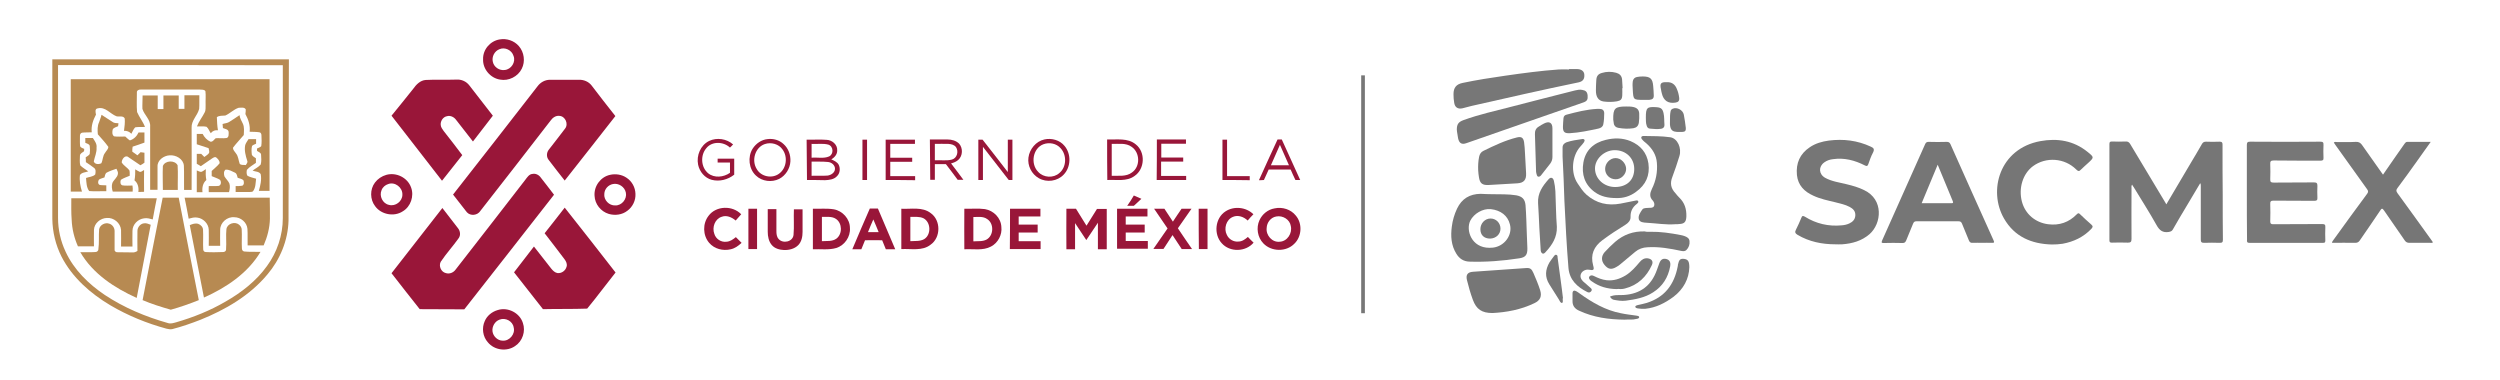
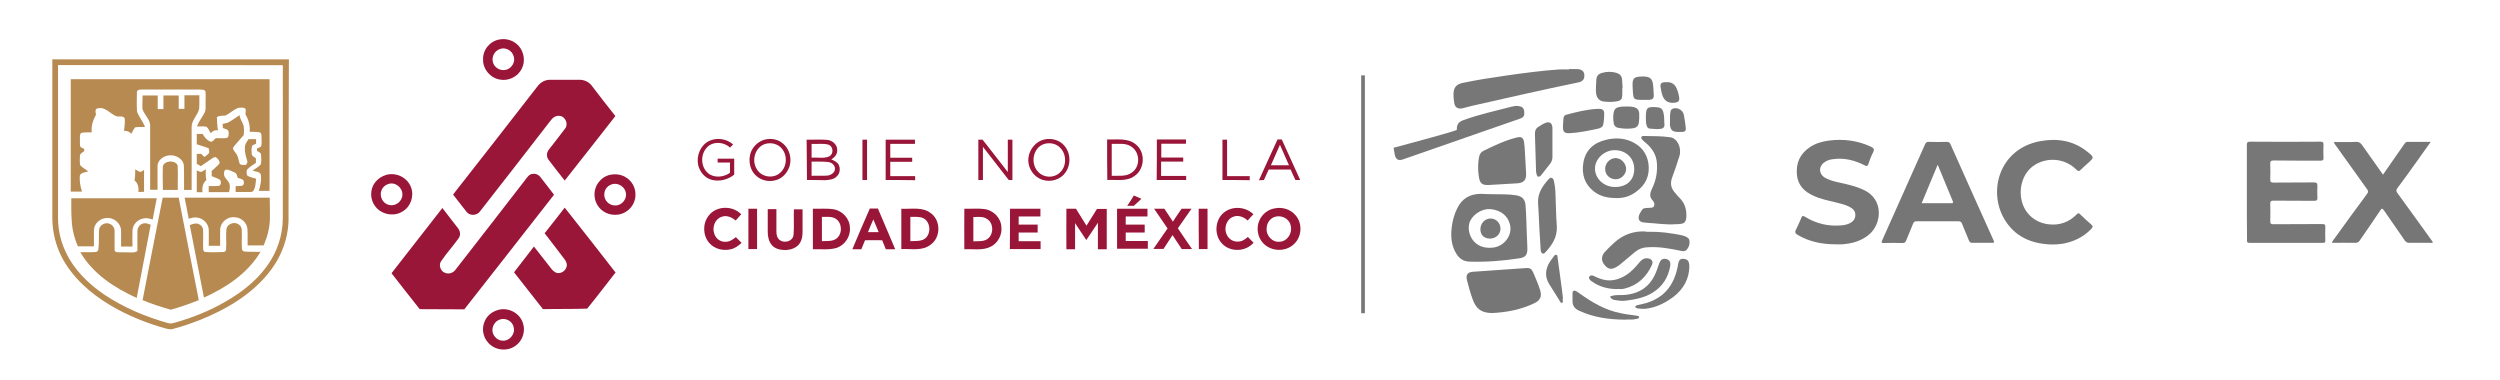
<svg xmlns="http://www.w3.org/2000/svg" version="1.1" id="Layer_1" x="0px" y="0px" viewBox="0 0 1356.9 206.5" style="enable-background:new 0 0 1356.9 206.5;" xml:space="preserve">
  <style type="text/css">
	.st0{fill:#991639;}
	.st1{fill:#B78A52;}
	.st2{fill:#767676;}
	.st3{fill:#777777;}
	.st4{fill:#777777;stroke:#777777;stroke-width:2;stroke-miterlimit:10;}
</style>
  <g>
    <path class="st0" d="M271.2,21.4c3.8-0.7,7.9,0.7,10.4,3.6c2.9,3.3,3.6,8.4,1.6,12.3c-2.1,4.3-7.2,6.8-11.8,5.9   c-5.2-0.8-9.4-5.7-9.2-11C262,26.9,266.1,22.2,271.2,21.4z M271.1,26.7c-2.7,1-4.3,4.1-3.6,6.9c0.6,2.8,3.5,4.8,6.4,4.4   c3.6-0.3,6.2-4.4,4.8-7.7C277.8,27.2,274,25.4,271.1,26.7z" />
-     <path class="st0" d="M224.2,48.3c1.7-2.4,3.9-4.7,6.9-4.9c5.5-0.3,11.1,0,16.7-0.2c2.6-0.2,5.3,1,6.9,3.1c4.3,5.5,8.5,11,12.8,16.5   c-3.6,4.7-7.2,9.4-10.8,14c-3.1-3.9-6.1-7.9-9.2-11.8c-1.1-1.5-3.1-2.5-5-1.9c-2.1,0.4-3.5,2.7-3.3,4.7c0.1,1.3,0.9,2.3,1.6,3.3   c3.4,4.3,6.8,8.7,10.1,13.1c-3.7,4.6-7.3,9.3-11,13.9c-9.1-11.8-18.3-23.5-27.4-35.3C216.5,58,220.3,53.1,224.2,48.3z" />
    <path class="st0" d="M291.7,46.9c1.6-2.2,4.1-3.6,6.8-3.6c5.2,0,10.5,0,15.7,0c2.6-0.1,5.3,1,6.9,3.1c4.2,5.6,8.6,11.1,12.9,16.6   c-9.1,11.7-18.3,23.3-27.5,35c-2.9-3.8-5.9-7.4-8.7-11.2c-1.3-1.6-1.2-4,0.1-5.6c2.9-3.8,5.9-7.5,8.8-11.4c2-2.5,0.1-6.7-3-6.9   c-2-0.3-3.8,1-4.9,2.6c-12.6,16.4-25.4,32.7-38.1,49c-1.5,2.4-5.3,2.9-7.3,0.7c-2.5-3.2-5-6.4-7.5-9.6   C261.2,86.1,276.5,66.5,291.7,46.9z" />
    <path class="st0" d="M384.9,76.5c4.2-2,9.5-1.2,13,1.9c-0.6,0.6-1.1,1.2-1.7,1.7c-3.5-3.3-9.8-3.6-12.9,0.4   c-3.2,3.8-2.9,10.2,1,13.5c3.4,2.8,8.5,2.2,11.9-0.2c0-1.9,0-3.8,0-5.6c-2.2,0-4.5,0-6.7,0c0-0.7,0-1.4,0-2.1c3,0,6,0,9,0   c0,2.9,0,5.8,0,8.7c-3.4,2.7-8,3.9-12.2,2.8c-3.8-1-6.6-4.4-7.4-8.2C377.9,84.4,380.2,78.8,384.9,76.5z" />
    <path class="st0" d="M416.6,75.5c3.1-0.4,6.4,0.5,8.7,2.7c2.6,2.3,3.9,5.9,3.7,9.4c-0.2,3.9-2.6,7.7-6.1,9.5c-4,2-9.3,1.4-12.6-1.8   c-3.9-3.6-4.6-10.1-1.8-14.6C410.3,77.9,413.3,75.8,416.6,75.5z M415.1,78.2c-5.3,1.8-7.3,8.9-4.4,13.5c2.3,4.2,8.3,5.4,12.1,2.6   c4.1-2.9,4.9-9.2,1.9-13.2C422.7,78.2,418.6,77,415.1,78.2z" />
    <path class="st0" d="M566.8,75.7c3.9-0.9,8.4,0.3,11,3.5c3.7,4.4,3.5,11.5-0.5,15.6c-3.4,3.6-9.2,4.4-13.5,1.9   c-3.9-2.2-6.2-6.8-5.6-11.2C558.8,80.9,562.3,76.7,566.8,75.7z M566.3,78.3c-5.8,2.2-7.1,10.7-2.8,15c2.9,3.2,8.3,3.5,11.5,0.6   c3.9-3.2,4.1-9.7,0.7-13.4C573.4,77.8,569.5,77.1,566.3,78.3z" />
    <path class="st0" d="M438,97.7c-0.1-7.3-0.1-14.6-0.2-21.9c3.6,0.1,7.2-0.2,10.9,0.1c2.9,0.1,5.9,2.6,5.7,5.7   c0.1,2.2-1.5,3.9-3.2,4.9c1.5,0.7,3.2,1.4,4,2.9c1,2,0.7,4.7-0.9,6.2c-1.6,1.8-4.2,2.1-6.5,2.2C444.5,97.7,441.3,97.7,438,97.7z    M440.5,78.1c0,2.5,0,5,0,7.5c3.1-0.3,6.6,0.6,9.5-0.7c2.6-1.2,2.4-5.5-0.4-6.4C446.7,77.7,443.5,78.3,440.5,78.1z M440.5,87.7   c0,2.6,0,5.1,0,7.7c2.9-0.1,5.8,0.1,8.6-0.1c1.9-0.2,4.1-1.6,4.1-3.7s-2-3.6-4-3.7C446.3,87.6,443.4,87.8,440.5,87.7z" />
    <path class="st0" d="M468.1,97.7c0-7.3,0-14.6,0-21.9c0.8,0,1.6,0,2.5,0c0,7.3,0,14.6,0,21.9C469.8,97.7,468.9,97.7,468.1,97.7z" />
    <path class="st0" d="M480.7,97.7c0-7.3,0-14.6,0-21.9c5.3,0,10.6,0,15.9,0c0,0.8,0,1.6,0,2.3c-4.5,0-8.9,0-13.4,0c0,2.5,0,5,0,7.5   c4,0,7.9,0,11.9,0c0,0.7,0,1.4,0,2.2c-4,0-7.9,0-11.9,0c0,2.6,0,5.2,0,7.8c4.5,0,9,0,13.5,0c0,0.7,0,1.4,0,2.2   C491.4,97.7,486,97.7,480.7,97.7z" />
-     <path class="st0" d="M504.7,75.7c3.2,0,6.4,0,9.5,0c2.3,0,4.7,0.6,6.4,2.3c2.1,2.4,2,6.6-0.5,8.8c-1.1,1-2.5,1.5-3.9,1.9   c2.3,2.9,4.4,5.9,6.7,8.9c-1,0-2.1,0-3.1,0c-2.1-2.8-4.2-5.7-6.4-8.5c-2,0-4,0-6,0c0,2.8,0,5.7,0,8.5c-0.8,0-1.7,0-2.5,0   C504.8,90.4,504.8,83,504.7,75.7z M507.4,78.1c0,3,0,5.9,0,8.9c3.1-0.2,6.3,0.4,9.3-0.4c2.8-0.8,3.7-4.4,2.2-6.7   c-0.9-1.3-2.6-1.7-4.1-1.8C512.3,78,509.8,78.1,507.4,78.1z" />
    <path class="st0" d="M531,97.7c0-7.3,0-14.6,0-21.9c0.8,0,1.5,0,2.3,0c4.6,5.9,9.2,11.7,13.7,17.6c0-5.9,0-11.7,0-17.6   c0.8,0,1.6,0,2.5,0c0,7.3,0,14.6,0,21.9c-0.7,0-1.3,0-2,0c-4.6-6-9.4-12-14-18c0,6,0,12,0,18C532.7,97.7,531.8,97.7,531,97.7z" />
    <path class="st0" d="M600.9,75.7c5.2,0.2,11.2-1,15.6,2.7c5.3,4.2,4.9,13.3-0.7,17.1c-4.3,3.2-9.9,1.9-14.8,2.2   C600.9,90.4,600.9,83.1,600.9,75.7z M603.4,78.1c0,5.8,0,11.5,0,17.3c3.7-0.1,7.9,0.6,11-1.8c4.6-3.2,4.4-10.8-0.2-13.9   C611.1,77.4,607,78.2,603.4,78.1z" />
    <path class="st0" d="M627.9,75.7c5.3,0,10.5,0,15.8,0c0,0.8,0,1.6,0,2.3c-4.5,0-8.9,0-13.4,0c0,2.5,0,5,0,7.5c4,0,8,0,11.9,0   c0,0.7,0,1.4,0,2.2c-4,0-8,0-12,0c0,2.6,0,5.2,0,7.8c4.5,0,9.1,0,13.6,0c0,0.7,0,1.4,0,2.2c-5.3,0-10.7,0-16,0   C627.9,90.4,627.9,83,627.9,75.7z" />
    <path class="st0" d="M663.5,97.7c0-7.3,0-14.6,0-21.9c0.8,0,1.6,0,2.5,0c0,6.6,0,13.2,0,19.8c4.1,0,8.2,0,12.3,0c0,0.7,0,1.4,0,2.2   C673.3,97.7,668.4,97.7,663.5,97.7z" />
    <path class="st0" d="M683.3,97.8c3.3-7.4,6.7-14.7,10.1-22.1c0.8,0,1.5,0,2.3,0c3.4,7.3,6.6,14.7,10,22c-0.9,0-1.7,0-2.6,0   c-0.9-1.9-1.8-3.8-2.6-5.7c-4,0-7.9,0-11.9,0c-0.9,1.9-1.7,3.8-2.6,5.7C685,97.8,684.1,97.8,683.3,97.8z M689.8,89.7   c3.3,0,6.5,0,9.8,0c-1.6-3.7-3.3-7.4-4.9-11.1C693.1,82.2,691.4,86,689.8,89.7z" />
    <path class="st0" d="M209.7,94.9c5.4-1.5,11.5,1.5,13.4,6.8c1.8,4.7-0.2,10.5-4.5,13c-4.7,3.1-11.7,1.8-15-2.8   c-2.8-3.6-2.9-9.1-0.1-12.8C205,97.1,207.2,95.6,209.7,94.9z M210.7,99.9c-1.6,0.5-3,1.7-3.6,3.3c-1.4,3.2,0.6,7.3,4,8   c3.5,1,7.3-1.9,7.3-5.5C218.6,101.8,214.4,98.5,210.7,99.9z" />
    <path class="st0" d="M285.1,97.6c1-1.3,2.1-3.1,3.9-3.2c1.8-0.4,3.6,0.6,4.6,2.1c2.4,3,4.7,6.1,7.1,9.2   c-16.2,20.7-32.4,41.5-48.7,62.2c-8.1,0-16.1-0.1-24.2-0.1c-5.1-6.5-10.3-13-15.3-19.5c9.2-11.8,18.4-23.6,27.6-35.4   c2.8,3.7,5.7,7.3,8.5,11c1.2,1.5,1.5,3.7,0.4,5.3c-3.1,4.4-6.8,8.4-9.8,12.9c-1.2,2.3,0.2,5.5,2.7,6.1c2,0.7,4.2-0.2,5.4-1.9   C260,130,272.6,113.8,285.1,97.6z" />
    <path class="st0" d="M331.1,94.9c3-0.7,6.4-0.2,9,1.6c2.9,1.9,4.7,5.2,4.8,8.7c0.2,3.5-1.5,7.1-4.4,9.2c-2.8,2.2-6.7,2.7-10.1,1.7   c-4.3-1.3-7.5-5.3-7.7-9.8C322.3,101,326,96,331.1,94.9z M332.6,99.9c-2.5,0.5-4.5,2.7-4.6,5.3c-0.4,3.3,2.6,6.5,6,6.3   c3.5,0.1,6.4-3.5,5.7-6.9C339.1,101.4,335.7,99.2,332.6,99.9z" />
    <path class="st0" d="M615.4,106.1c1.4,0.6,2.7,1.2,4.1,1.8c-1.3,1.3-2.7,2.5-4.1,3.8c-1.2,0-2.4,0-3.6,0   C613.1,109.9,614.3,108,615.4,106.1z" />
    <path class="st0" d="M384.6,117.1c4.1-5.5,13-5.7,17.7-0.8c-1,1.1-2,2.3-3,3.4c-2.1-1.8-5-3.1-7.7-2c-3.6,1.2-5.2,5.7-3.9,9.2   c0.8,2.8,3.7,4.7,6.6,4.3c2-0.1,3.6-1.3,5.1-2.5c1,1,2.1,2.1,3.1,3.1c-1.7,1.6-3.6,3-5.9,3.5c-4.2,1-8.9-0.2-11.7-3.5   C381.4,127.7,381.3,121.3,384.6,117.1z" />
    <path class="st0" d="M665.2,114.7c4.6-3,11.2-2.3,15.1,1.6c-1.1,1.1-2.1,2.2-3.1,3.4c-2.1-2-5.2-3.2-8-2c-3.7,1.5-5.1,6.4-3.3,9.8   c1.1,2.4,3.7,3.9,6.3,3.6c2,0,3.7-1.3,5.1-2.5c1,1,2,2.1,3.1,3.1c-4.3,5.1-12.9,5.3-17.3,0.3C658.6,127.1,659.5,118.3,665.2,114.7z   " />
    <path class="st0" d="M691.8,113.1c4.2-0.9,8.8,0.5,11.5,3.9c3.7,4.3,3.3,11.4-0.8,15.3c-4.4,4.5-12.4,4.4-16.8-0.2   c-3.2-3.3-4-8.5-2.1-12.6C685.1,116.2,688.2,113.7,691.8,113.1z M692.7,117.5c-3,0.5-5.1,3.3-5.2,6.2c-0.5,4,3,8,7.1,7.5   c4.1-0.2,6.9-4.6,6-8.5C700.1,119.2,696.3,116.8,692.7,117.5z" />
    <path class="st0" d="M295.6,126.6c3.6-4.6,7.3-9.2,10.9-13.9c9.2,11.7,18.5,23.4,27.6,35.2c-5.2,6.5-10.1,13.2-15.4,19.6   c-8,0.3-16,0.1-24,0.3c-5.2-6.7-10.5-13.3-15.7-20c3.6-4.7,7.2-9.3,10.8-14c3.2,4,6.3,8,9.4,12c0.9,1.1,1.9,2.1,3.3,2.4   c2.2,0.3,4.4-1.2,5-3.4c0.5-1.4-0.2-2.9-1.1-4.1C302.9,136,299.2,131.3,295.6,126.6z" />
    <path class="st0" d="M406.2,113.3c1.6,0,3.1,0,4.7,0c0,7.3,0,14.6,0,21.9c-1.6,0-3.2,0-4.7,0C406.2,128,406.2,120.6,406.2,113.3z" />
    <path class="st0" d="M441.2,113.3c3.8,0.1,7.6-0.3,11.3,0.3c4.8,0.8,8.8,5.2,8.8,10.1c0.4,4.8-2.9,9.5-7.4,10.9   c-4.1,1.2-8.5,0.5-12.7,0.7C441.2,127.9,441.2,120.6,441.2,113.3z M446.1,117.7c0,4.4,0,8.8,0,13.2c2.6-0.2,5.6,0.3,7.9-1.4   c3.3-2.5,3.2-8.4-0.3-10.7C451.5,117.3,448.6,117.8,446.1,117.7z" />
    <path class="st0" d="M472.1,113.2c1.5,0,2.9,0,4.4,0c3.2,7.4,6.2,14.7,9.4,22.1c-1.7,0-3.4,0-5.1,0c-0.7-1.6-1.3-3.2-2-4.9   c-3.1-0.1-6.2,0-9.3,0c-0.6,1.6-1.3,3.3-2,4.9c-1.6,0-3.3,0-4.9,0C465.7,127.9,468.9,120.5,472.1,113.2z M474,119.1   c-1,2.3-2,4.6-2.9,6.9c1.9,0,3.9,0,5.8,0C476,123.7,475,121.4,474,119.1z" />
    <path class="st0" d="M489.2,113.3c5.3,0.3,11.4-1.2,16,2.4c5.5,3.9,5.5,13.2-0.1,17.1c-4.5,3.6-10.6,2.1-15.9,2.4   C489.2,128,489.2,120.6,489.2,113.3z M494.1,117.7c0,4.4,0,8.8,0,13.2c2.5-0.2,5.2,0.2,7.5-1.1c3.9-2.4,3.7-9.1-0.3-11.3   C499.1,117.4,496.5,117.8,494.1,117.7z" />
    <path class="st0" d="M523.4,113.3c3.7,0.1,7.5-0.3,11.2,0.2c4.7,0.8,8.7,4.8,8.9,9.7c0.5,4.2-1.8,8.6-5.6,10.6   c-4.5,2.4-9.7,1.2-14.5,1.5C523.4,128,523.3,120.6,523.4,113.3z M528.3,117.8c0,4.4,0,8.8,0,13.2c2.4-0.2,5,0.2,7.2-1   c3.9-2.2,4.1-8.7,0.3-11.1C533.6,117.3,530.8,117.8,528.3,117.8z" />
    <path class="st0" d="M548.2,113.3c5.5,0,11,0,16.5,0c0,1.4,0,2.8,0,4.2c-3.9,0-7.9,0-11.8,0c0,1.5,0,2.9,0,4.4c3.4,0,6.8,0,10.3,0   c0,1.4,0,2.9,0,4.3c-3.4,0-6.9,0-10.3,0c0,1.6,0,3.1,0,4.7c4,0,7.9,0,11.9,0c0,1.4,0,2.9,0,4.3c-5.5,0-11.1,0-16.7,0   C548.2,128,548.2,120.6,548.2,113.3z" />
    <path class="st0" d="M578.8,113.3c1.7,0,3.5,0,5.2,0c1.9,3.1,3.8,6.1,5.7,9.2c1.9-3,3.8-6.1,5.7-9.1c1.8,0,3.5,0,5.3,0   c0,7.3,0,14.6,0,21.9c-1.6,0-3.2,0-4.8,0c0-4.8,0-9.6,0-14.4c-2.1,3.1-4.2,6.3-6.3,9.4c-2-3.1-4.1-6.1-6.1-9.2c0,4.7,0,9.5,0,14.2   c-1.6,0-3.2,0-4.7,0C578.8,128,578.7,120.6,578.8,113.3z" />
    <path class="st0" d="M606.3,113.3c5.5,0,11,0,16.5,0c0,1.4,0,2.8,0,4.2c-3.9,0-7.8,0-11.8,0c0,1.5,0,2.9,0,4.4c3.4,0,6.9,0,10.3,0   c0,1.4,0,2.9,0,4.3c-3.5,0-6.9,0-10.3,0c0,1.5,0,3.1,0,4.6c4,0,8,0,12,0c0,1.4,0,2.8,0,4.2c-5.6,0-11.1,0-16.7,0   C606.3,127.8,606.3,120.6,606.3,113.3z" />
    <path class="st0" d="M626.4,113.3c1.8,0,3.7,0,5.6,0c1.5,2.3,3.1,4.7,4.6,7c1.5-2.4,3.2-4.7,4.7-7c1.8,0,3.6,0,5.4,0   c-2.5,3.5-4.9,7.1-7.4,10.6c2.5,3.8,5.1,7.5,7.7,11.3c-1.9,0-3.7,0-5.6,0c-1.7-2.5-3.3-5-5-7.6c-1.6,2.5-3.3,5-4.9,7.5   c-1.8,0-3.7,0-5.5,0c2.6-3.7,5.1-7.4,7.7-11.1C631.3,120.5,628.9,116.9,626.4,113.3z" />
    <path class="st0" d="M650.6,113.3c1.6,0,3.2,0,4.8,0c0,7.3,0,14.6,0,21.9c-1.6,0-3.2,0-4.7,0C650.6,128,650.6,120.6,650.6,113.3z" />
    <path class="st0" d="M416.7,125.8c0-4.1,0-8.2,0-12.3c1.6,0,3.2,0,4.7,0c0,3.9,0,7.8,0,11.8c0,1.5,0.1,3.2,1.2,4.4   c2.3,2.7,7.7,1.6,8.1-2.2c0.4-4.6,0-9.3,0.2-13.9c1.6,0,3.1,0,4.7,0c0,4.1,0,8.2,0,12.3c0,2.5-0.5,5.3-2.4,7.2c-2,2-5,2.7-7.7,2.6   c-2.4-0.1-5-0.8-6.6-2.7C417.2,131,416.7,128.3,416.7,125.8z" />
    <path class="st0" d="M270.1,168.3c5.5-1.8,12,1.5,13.7,7c1.6,4.5-0.2,9.9-4.2,12.5c-4.5,3.2-11.3,2.3-14.8-2   c-2.8-3.1-3.4-7.8-1.7-11.5C264.3,171.4,267,169.2,270.1,168.3z M271.1,173.5c-2.5,0.9-4.1,3.7-3.8,6.3c0.3,2.7,2.8,5.1,5.5,5.1   c3.7,0.3,7-3.6,6-7.2C278.3,174.3,274.3,172.2,271.1,173.5z" />
    <path class="st1" d="M28.4,32.2c42.8,0,85.6,0,128.4,0c-0.2,29.2-0.1,58.4-0.2,87.6c-0.3,10.7-4.6,21.1-11.5,29.2   c-9.5,11.4-22.7,19.1-36.4,24.6c-4.9,1.9-10,3.7-15.1,5c-1.1,0.3-2.2,0-3.2-0.2c-10.7-2.9-21-7.1-30.5-12.7   c-10.8-6.4-20.7-15.1-26.5-26.4c-3.2-6.3-4.9-13.4-5-20.5C28.4,89.9,28.4,61,28.4,32.2z M31.5,35.3c0,27.7,0,55.3,0,83   c0,6.3,1.4,12.6,4.1,18.3c4.5,9.8,12.5,17.6,21.3,23.5C67.3,167,79,171.9,91,175.3c1.6,0.6,3.2,0,4.7-0.4   c9.3-2.7,18.3-6.3,26.7-11.2c8.6-4.9,16.7-11.2,22.5-19.3c5.5-7.5,8.6-16.7,8.6-26c0.1-27.7,0-55.3,0-83   C112.8,35.3,72.2,35.3,31.5,35.3z" />
    <path class="st1" d="M38.4,104c0-20.3,0-40.6,0-61c36,0,71.9,0,107.9,0c0,20.2,0,40.4,0,60.6c-1.9,0-3.9,0-5.8,0   c0.8-2.9,1.6-6,1-9.1c-0.9-1.5-3-1.3-4.4-1.9c1.4-1.1,3.2-1.9,4.4-3.3c0.5-1.8,0.3-3.6,0.2-5.4c-0.1-1.1-1.4-1.4-2.2-2   c0-0.3,0-1,0-1.3c0.7-0.4,1.8-0.6,2.3-1.3c0.3-1.9,0.2-3.9,0.1-5.9c0-0.7-0.3-1.5-1.1-1.6c-1.8-0.3-3.5-0.2-5.3-0.3   c0.4-3.4-0.7-6.7-2.3-9.6c0.1-0.8,0.2-1.7,0.2-2.5c-0.7-1.4-2.6-0.9-3.9-0.9c-2.7,0.9-4.7,3.1-7.2,4.2c-1.6,0.2-3.3-0.1-4.6,0.9   c0.1,2.4,0.2,4.8,0.6,7.1c-1.5-0.2-2.9,0.3-3.9,1.6c-0.8-1.1-1.2-2.6-2.3-3.5c-1.7-0.4-3.5-0.1-5.2-0.2c1-2.7,2.9-5,4.2-7.6   c0.7-1.3,0.4-2.8,0.5-4.1c-0.1-2.5,0.2-5-0.1-7.4c-0.6-1-1.9-0.8-3-0.9c-10.8,0-21.5,0-32.2,0c-1-0.1-2.2,0.6-2,1.7   c0,3.5-0.2,7,0.1,10.5c1.2,2.8,3.2,5.2,4.3,8.1c-1.8,0.1-3.6-0.1-5.3,0.2c-1,1-1.4,2.3-2.1,3.5c-1-1.1-2.4-1.7-4-1.6   c0.3-2.2,0.6-4.5,0.4-6.7c-0.8-1.7-3.1-0.8-4.5-1.2c-3.4-1.3-6-5.3-10.1-4.3c-1.8,0.2-1.2,2.3-1,3.4c-1.6,3-2.7,6.2-2.3,9.6   c-1.7,0.1-3.5,0-5.2,0.2c-0.8,0.1-1.3,1-1.2,1.8c0,1.9-0.1,3.8,0.1,5.6c0.4,0.8,1.4,1,2.2,1.4c0,0.3,0,1-0.1,1.3   c-0.8,0.7-2.1,1.1-2.2,2.3c0,1.8-0.3,3.7,0.2,5.4c1.3,1.3,2.9,2.1,4.3,3.2c-1.5,0.6-3.5,0.5-4.5,2c-0.4,3,0.2,6.1,1.1,9   C42.3,104,40.4,104,38.4,104z" />
    <path class="st1" d="M77.4,51.8c2.7,0,5.5,0,8.2,0c0,2.5,0,4.9,0,7.4c1,0,2.1,0,3.1,0c0-2.5,0-4.9,0-7.4c2.8,0,5.6,0,8.3,0   c0,2.5,0,4.9,0,7.3c1,0,2.1,0,3.1,0c0-2.5,0-4.9,0-7.4c2.7,0,5.4,0,8.1,0c-0.1,2.5,0.1,5-0.1,7.4c-0.9,3.6-4.3,6.3-4.1,10.2   c0.1,11.3,0,22.5,0,33.8c-1.4,0-2.7,0-4.1,0c-0.1-4.4,0.1-8.8-0.1-13.2c-0.3-3.7-4.4-5.9-7.8-5.6c-3.1,0.2-6.6,2.6-6.5,6   c0,4.2,0,8.5,0,12.7c-1.3,0-2.7,0-4,0c0-11.4,0-22.9,0-34.3c0.3-3.8-3.2-6.2-4.2-9.6C77.2,56.8,77.4,54.3,77.4,51.8z" />
-     <path class="st1" d="M55.1,62.3c2,1.3,4,2.6,6,3.9c0.9,0.7,2.1,0.6,3.2,0.7c-0.1,0.5-0.1,1.1-0.2,1.6c-1,0.5-2.3,0.7-2.9,1.7   c-0.3,1.2-0.5,2.9,0.7,3.8c2,0.3,4,0.1,6.1,0.1c0.8,0.7,1.5,1.5,2.5,2.1c2.1-0.6,3.8-2.3,4.7-4.3c1.1,0,2.1,0,3.2,0   c0,1.8,0,3.7,0,5.5c-2.1,0.8-4.3,1.5-6.4,2.2c-0.2,0.9-0.2,1.8-0.2,2.7c0.9,0.7,1.8,1.3,2.8,2c0.6-0.6,1.1-1.1,1.7-1.7   c0.7,0.1,1.4,0.2,2.1,0.3c0,1.8,0,3.6,0,5.4c-0.7,0.5-1.4,1-2.2,1.4c-2.2-1.4-4.3-3-6.5-4.4c-1.8-1.5-3.8,1.3-3.6,3   c1.1,1.6,2.9,2.6,4.1,4.1c0.3,0.9,0.2,2,0.2,3c-1.6,0.7-3.3,1.2-4.8,2.2c-0.4,1-0.4,2.6,0.8,3c1.8,0.3,3.6,0.1,5.5,0.1   c0.2,1.1,0.2,2.2,0.1,3.3c-3.6,0-7.2,0-10.8,0c-0.5-1.5-0.7-3.2-0.2-4.7c0.8-1.8,2.7-2.9,3-4.9c0.2-1-0.4-1.9-0.8-2.8   c-1.8,0.6-3.6,1.2-5.3,2.1c-0.9,0.6-0.9,1.7-1.2,2.6c-1,0.4-2.1,0.6-3,1.2c-0.6,0.9-0.7,2.5,0.5,2.9c1.1,0.2,2.3,0.1,3.5,0.2   c0,1.1,0,2.1,0,3.2c-3.1-0.1-6.2,0.2-9.3-0.1c-1.5-2-1.5-4.7-1.7-7.1c1.6-0.6,3.7-0.6,5-1.9c0.2-1.2,0.5-2.8-0.7-3.6   C49.6,90,48.1,89,46.6,88c0-0.9,0-1.7-0.1-2.6c0.8-0.6,1.7-1,2.2-1.8c0.2-1.4,0.2-2.9,0-4.4c-0.2-1.1-1.5-1.2-2.4-1.7   c0-0.9,0-1.7,0-2.6c1.4,0,2.7,0,4.1,0c1,1.6,2.3,3.2,2,5.2c0.2,2.6-1,5-1.5,7.5c0.5,1.7,2.8,1.7,4.1,1c0.9-1.8,0.7-4,2-5.6   c0.6-1.1,1.8-2,1.8-3.3c-1.7-2.4-3.8-4.6-5.7-6.8c-0.2-2.2-0.3-4.6,0.7-6.6C54.1,65.1,54.8,63.8,55.1,62.3z" />
    <path class="st1" d="M124.2,66.3c2-1.2,3.9-2.5,5.8-3.8c0.2,1.7,1.1,3.1,1.8,4.6c0.9,1.9,0.6,4.1,0.5,6.2c-1.9,2.3-4,4.4-5.8,6.8   c-0.2,1.3,1,2.2,1.6,3.2c1.3,1.6,1.3,3.7,2,5.6c0.8,0.9,2.2,0.5,3.3,0.7c0.4-0.7,1.2-1.4,0.8-2.3c-0.9-2.8-1.7-5.7-1.1-8.6   c0.4-1.2,1.2-2.2,1.8-3.2c1.4,0,2.7,0,4.1,0c0,0.8,0,1.7,0,2.5c-0.8,0.4-1.6,0.6-2.2,1.2c-0.4,1.6-0.3,3.2-0.1,4.8   c0.4,0.9,1.4,1.3,2.2,1.9c0,0.8,0,1.7,0,2.5c-1.6,1.2-3.6,2.2-4.9,3.8c-0.2,1-0.3,2.3,0.3,3.2c1.5,0.8,3.1,1.1,4.7,1.6   c-0.3,2.3-0.2,4.8-1.6,6.7c-0.4,0.6-1.2,0.4-1.8,0.5c-2.6,0-5.1,0-7.7,0c0-1.1,0-2.2,0-3.2c1.2,0,2.4,0,3.6-0.2c1.1-0.6,1-2,0.6-3   c-0.9-0.8-2.1-0.9-3.1-1.3c-0.3-1-0.4-2.3-1.5-2.8c-1.6-0.7-3.2-1.8-5.1-1.6c-1.1,0.9-0.9,2.4-0.6,3.6c0.8,1.4,2.1,2.5,2.7,3.9   c0.5,1.6,0.2,3.2-0.2,4.7c-3.7,0-7.3,0-11,0c0-1.1-0.1-2.2,0-3.3c1.8-0.1,3.6,0.1,5.4-0.1c1.4-0.4,1.5-2.3,0.7-3.3   c-1.4-0.9-3-1.3-4.5-2c0-0.9,0-1.9,0-2.8c1.4-1.4,3.1-2.6,4.3-4.2c0.1-1.3-0.9-2.3-1.8-3.1c-0.8-0.6-1.6,0.1-2.3,0.5   c-2,1.4-4,2.8-6.1,4.2c-0.7-0.4-1.4-0.9-2.2-1.3c0-1.8,0-3.6,0-5.4c0.8,0,1.6,0,2.4,0c0.6,0.6,1.1,1.1,1.7,1.7   c0.9-0.7,1.9-1.2,2.6-2.2c0.2-0.9-0.1-1.8-0.3-2.6c-2.1-0.7-4.2-1.4-6.4-2.1c0-1.9,0-3.7,0-5.6c1.1,0,2.1,0,3.2,0   c0.9,1.8,2.4,3.4,4.2,4.2c1.3,0.2,2-1.2,2.9-1.9c2-0.1,3.9,0.2,5.9-0.1c1.3-0.4,1.1-2.1,1.1-3.2c-0.1-1.6-2-1.7-3.1-2.2   c-0.1-0.7-0.1-1.4-0.2-2.2C122,66.9,123.2,66.9,124.2,66.3z" />
    <path class="st1" d="M88.4,90.1c1.2-3.1,6.5-3.3,8-0.4c0.3,4.5,0,8.9,0.1,13.4c-2.7,0-5.4,0-8.1,0C88.4,98.8,88.2,94.5,88.4,90.1z" />
    <path class="st1" d="M73.4,91.9c0.8,0.5,1.6,1,2.5,1.4c0.9,0.1,1.5-0.7,2.3-1c-0.1,3.9,0,7.9,0,11.8c-1,0-2.1,0.1-3.1,0.1   c0.3-2.3-0.2-4.8-2.1-6.3C73.4,95.8,73.4,93.8,73.4,91.9z" />
    <path class="st1" d="M109.2,93.3c1-0.3,1.7-1,2.5-1.5c-0.1,2-0.1,4,0.3,5.9c-1.9,1.6-2.4,4.2-2.1,6.6c-1,0-2,0-3.1,0   c0-3.9,0-7.9,0-11.8C107.6,92.8,108.4,93.3,109.2,93.3z" />
    <path class="st1" d="M88.3,107.3c2.9,0,5.8,0,8.7,0c3.6,18.5,7.2,37.1,10.9,55.6c-5,2-10.1,3.8-15.2,5.2   c-5.2-1.5-10.4-3.1-15.3-5.2C81,144.3,84.6,125.8,88.3,107.3z" />
    <path class="st1" d="M100.2,107.3c15.4,0,30.8,0,46.2,0c0,3.8,0.2,7.6,0.1,11.4c-0.1,5-1.4,9.9-3.4,14.5c-2.9,0-5.8,0-8.7,0   c-0.1-3,0.1-6-0.1-9c-0.3-3.5-3.6-6.3-7.1-6.3c-3.9-0.4-7.7,2.9-7.7,6.8c-0.1,2.9,0,5.8,0,8.7c-2.1,0-4.2,0-6.2,0   c0-2.9,0.1-5.8,0-8.7c-0.1-3.3-3-6.2-6.2-6.6c-1.6-0.3-3.2,0.2-4.7,0.6C101.7,114.9,101,111.1,100.2,107.3z" />
    <path class="st1" d="M38.7,107.6c15.5,0,30.9,0,46.4,0c-0.8,3.8-1.5,7.7-2.2,11.5c-1.5-0.4-3.1-0.9-4.7-0.6   c-3.3,0.4-6.3,3.3-6.3,6.8c-0.1,2.8,0,5.6,0,8.5c-2.1,0-4.2,0-6.2,0c0-3,0.1-6,0-9c-0.3-3.8-4-6.8-7.7-6.5c-3.5,0.1-6.9,2.9-7,6.5   c-0.1,2.9,0,5.9,0,8.9c-2.9,0-5.8,0-8.7,0c-2-4.5-3.2-9.4-3.4-14.4C38.6,115.4,38.7,111.5,38.7,107.6z" />
    <path class="st1" d="M53.8,124.4c0.5-2.4,3.3-3.8,5.5-3c1.7,0.5,2.9,2.2,2.9,4c0.1,3.3-0.1,6.7,0,10.1c-0.1,0.9,0.8,1.5,1.6,1.4   c2.7,0.1,5.4,0,8.1,0.1c1,0.1,1.9-0.3,2.7-0.8c0-3.6-0.1-7.2,0-10.9c0-2,1.7-4,3.7-4.1c1.2-0.2,2.4,0.4,3.5,0.8   c-2.5,13.2-5.1,26.5-7.6,39.7c-12-5.4-23.8-13.1-30.6-24.8c2.7-0.1,5.3,0.1,8-0.1c0.9,0.1,1.8-0.6,1.8-1.5   C53.9,131.7,53.5,128,53.8,124.4z" />
    <path class="st1" d="M103,122.2c1.4-0.6,3-1.2,4.6-0.7c1.4,0.5,2.6,1.8,2.6,3.3c0.2,3.5-0.1,7.1,0.1,10.6c0,0.8,0.7,1.5,1.5,1.4   c3,0.2,6.1,0.1,9.1,0c0.9,0.1,1.9-0.5,1.8-1.5c0.3-3.7-0.2-7.4,0.2-11c0.5-3,4.6-4.2,6.8-2.4c0.9,0.7,1.5,1.7,1.5,2.8   c0.2,3.4-0.1,6.8,0.1,10.1c0,0.8,0.4,1.6,1.3,1.7c2.9,0.3,5.9,0.1,8.8,0.2c-6.9,11.6-18.6,19.4-30.7,24.8   C108.1,148.5,105.6,135.4,103,122.2z" />
  </g>
  <g>
-     <path class="st2" d="M1175.8,110.9c4.5-7.7,8.9-15.1,13.3-22.5c2-3.4,4.1-6.8,6-10.2c0.5-0.9,1.1-1.3,2.2-1.3c2.5,0.1,5,0.1,7.4,0   c1.3,0,1.6,0.4,1.6,1.6c0,9.1,0,18.2,0.1,27.3c0,8.1,0,16.2,0.1,24.3c0,1.4-0.4,1.7-1.7,1.7c-2.8-0.1-5.7-0.1-8.5,0   c-1.4,0-1.8-0.4-1.8-1.8c0-9.8,0-19.5,0-29.3c0-0.4,0-0.8-0.3-1.3c-2.3,3.9-4.6,7.8-6.9,11.6c-2.7,4.5-5.4,9-8,13.6   c-0.5,0.9-1.2,1.1-2.2,1.3c-3.2,0.5-5-0.8-6.6-3.7c-3.9-7-8.3-13.8-12.4-20.6c-0.3-0.4-0.6-0.8-0.9-1.4c-0.5,0.8-0.3,1.4-0.3,2   c0,9.2-0.1,18.3,0,27.5c0,1.6-0.5,2-2,2c-2.9-0.1-5.8-0.1-8.7,0c-1,0-1.3-0.3-1.3-1.3c0-17.4,0-34.8,0-52.2c0-1.1,0.3-1.4,1.4-1.4   c2.5,0.1,5,0.1,7.4,0c1.2-0.1,1.9,0.4,2.5,1.4c6.2,10.3,12.4,20.7,18.6,31C1175.1,109.8,1175.4,110.2,1175.8,110.9z" />
    <path class="st3" d="M1219.5,104.4c0-8.6,0-17.1,0-25.7c0-1.4,0.4-1.8,1.8-1.8c12.7,0.1,25.3,0.1,38,0c1.4,0,1.9,0.3,1.8,1.8   c-0.1,2.3-0.1,4.6,0,6.9c0.1,1.3-0.4,1.6-1.6,1.6c-8.5,0-16.9,0-25.4-0.1c-1.6,0-2,0.5-1.9,2c0.1,2.7,0.1,5.4,0,8.2   c-0.1,1.5,0.5,1.8,1.9,1.8c7.3-0.1,14.5,0,21.8-0.1c1.5,0,1.9,0.4,1.9,1.9c-0.1,2.1-0.1,4.3,0,6.4c0.1,1.3-0.4,1.7-1.7,1.7   c-7.3-0.1-14.7,0-22-0.1c-1.4,0-2,0.3-1.9,1.8c0.1,3.1,0.1,6.3,0,9.4c0,1.3,0.4,1.6,1.6,1.6c8.9-0.1,17.7,0,26.6-0.1   c1.4,0,1.8,0.4,1.7,1.8c-0.1,2.4-0.1,4.7,0,7.1c0,1-0.3,1.4-1.3,1.3c-13.3,0-26.6,0-39.9,0c-1.4,0-1.4-0.7-1.3-1.7   C1219.5,121.6,1219.5,113,1219.5,104.4z" />
    <path class="st2" d="M1075.8,131.8c-1.7,0-3.4-0.1-5.1,0c-1.2,0.1-1.7-0.4-2.1-1.4c-1.2-3-2.5-6-3.7-9c-0.4-1-0.9-1.3-2-1.3   c-7.6,0-15.1,0-22.7,0c-1.1,0-1.5,0.4-1.9,1.4c-1.2,3-2.5,6-3.7,9c-0.4,0.9-0.8,1.4-1.9,1.4c-3.4-0.1-6.9-0.1-10.3,0   c-1,0-1.4-0.1-0.9-1.3c7.8-17.5,15.6-34.9,23.4-52.4c0.4-0.9,0.9-1.2,1.9-1.2c3.3,0.1,6.6,0.1,9.9,0c1,0,1.5,0.4,1.9,1.2   c7.8,17.4,15.5,34.8,23.4,52.2c0.6,1.2,0.3,1.5-1,1.4C1079.2,131.7,1077.5,131.8,1075.8,131.8z M1043,110.3c5.6,0,10.9,0,16.2,0   c0.9,0,1-0.3,0.7-1.1c-2.7-6.5-5.4-13-8.2-19.8C1048.7,96.5,1045.9,103.3,1043,110.3z" />
    <path class="st2" d="M996.2,132.6c-7.3,0-14.2-1.4-20.5-5.1c-1.3-0.8-1.7-1.5-0.9-2.9c1.1-2.1,2-4.3,2.9-6.4   c0.4-1.1,0.8-1.2,1.9-0.6c6.1,3.8,12.8,5.4,20,4.7c1.4-0.1,2.8-0.4,4.1-1c1.9-0.9,3.2-2.2,3.3-4.4c0.1-2.3-1.2-3.6-3.1-4.6   c-2.4-1.3-5.1-1.8-7.7-2.5c-4.1-1-8.2-1.8-12-3.6c-4.9-2.2-8.3-5.6-8.9-11.2c-0.6-6.4,1.6-11.5,7-15.1c3.1-2.1,6.6-3.1,10.3-3.6   c7.9-1,15.5-0.1,22.8,3.3c1.6,0.7,2.1,1.4,1.2,3.2c-1.1,2-1.8,4.2-2.6,6.4c-0.4,1-0.8,1.1-1.8,0.6c-5.5-2.8-11.2-4.3-17.4-3.4   c-1.7,0.2-3.2,0.7-4.6,1.7c-3.3,2.3-3.1,6.4,0.4,8.4c3.6,2,7.7,2.5,11.7,3.5c3.3,0.8,6.5,1.7,9.5,3.2c10.7,5.1,9.5,18.1,2.9,23.9   c-4.3,3.7-9.4,5.1-14.8,5.5C998.5,132.7,997.4,132.6,996.2,132.6z" />
    <path class="st2" d="M1319.3,77c-2.6,3.7-5,7-7.4,10.4c-3.5,4.9-7,9.8-10.6,14.6c-0.8,1-0.9,1.7,0,2.9c6.2,8.4,12.2,16.9,18.3,25.3   c0.3,0.4,0.6,0.9,0.9,1.3c-0.5,0.5-1,0.3-1.5,0.3c-3.7,0-7.5,0-11.2,0c-1.2,0-1.9-0.3-2.6-1.3c-3.7-5.4-7.5-10.8-11.2-16.2   c-1-1.5-1.4-1.2-2.2,0.1c-3.6,5.4-7.3,10.7-11,16.1c-0.6,0.9-1.3,1.3-2.4,1.3c-4.2-0.1-8.4,0-12.7,0c0.1-0.8,0.6-1.2,0.9-1.7   c6-8.3,12-16.6,18.1-24.8c0.8-1,0.8-1.7,0-2.7c-5.7-7.9-11.3-15.8-16.9-23.6c-0.4-0.5-0.7-1.1-1.1-1.6c0.6-0.6,1.2-0.3,1.7-0.3   c3.4,0,6.9,0.1,10.3-0.1c1.6-0.1,2.6,0.6,3.4,1.8c3.7,5.3,7.4,10.5,11.3,16c2.4-3.4,4.7-6.8,7-10.1c1.6-2.2,3.1-4.5,4.7-6.7   c0.4-0.5,0.7-1,1.5-1C1310.6,77,1314.7,77,1319.3,77z" />
    <path class="st2" d="M1113.6,132.7c-11-0.3-20.2-4.2-25.9-14.1c-8.7-15.1-2.5-37.9,19.7-42c9.3-1.7,18-0.3,25.6,5.8   c3.7,3,3.7,3,0.2,6.2c-1.3,1.2-2.6,2.3-3.8,3.5c-0.9,1-1.5,0.9-2.5-0.1c-6.3-6.3-16.4-7-23.5-1.8c-5.5,4.1-7.9,11.9-6,19.2   c1.8,6.8,7.3,11.4,14.2,12.3c6.1,0.8,11.3-1,15.6-5.4c0.8-0.8,1.1-0.7,1.8,0c2,1.9,4,3.8,6.1,5.6c1,0.9,0.8,1.4,0,2.3   c-4.3,4.5-9.6,7-15.6,8.1C1117.6,132.6,1115.6,132.7,1113.6,132.7z" />
-     <path class="st3" d="M848.1,85c0-1.4,0-3.1,0-4.9c0-1.5,0.9-2.4,2.2-2.9c2.7-0.9,5.5-1.3,8.3-1.7c0.5-0.1,1.1-0.1,1.4,0.4   c0.2,0.4-0.1,0.9-0.3,1.3c-0.6,0.8-1.2,1.6-1.9,2.3c-4.7,5.1-5.4,14.4-1.5,20.1c1.4,2.1,2.8,4.3,4.7,6c5.4,4.8,11.6,6.2,18.6,4.9   c2.7-0.5,5.3-1.1,8-1.6c0.5-0.1,1.1-0.3,1.5,0.2c0.4,0.7-0.2,1.1-0.6,1.5c-2.4,1.8-3.6,4.1-3.5,7.1c0.1,1.9-1.2,3.3-2.8,4.3   c-4.2,2.6-8.4,5.3-12.4,8.3c-4.7,3.5-6.7,7.9-5.1,13.8c0.7,2.4,0.3,2.8-2.3,2.3c-1.6-0.3-3.5,0.6-4.2,2c-0.8,1.6-0.2,3,0.9,4.2   c1.3,1.2,2.7,2.3,4,3.5c0.6,0.5,1.2,1,0.6,1.9c-0.6,0.9-1.5,0.9-2.2,0.5c-5.4-2.7-9.6-6.5-10.2-13c-1-12.1-1.6-24.3-2.2-36.4   C848.9,101.1,848.5,93.3,848.1,85z" />
    <path class="st3" d="M809.7,105.4c4.4,0.1,8.9-0.1,13.2,0.6c3.3,0.6,4.8,2.1,5.1,5.4c0.4,5.2,0.5,10.5,0.7,15.7   c0.1,2.5,0.2,5.1,0.3,7.6c0.1,3.5-0.9,5-4.4,5.5c-9,1.4-18,2.1-27.1,1.8c-3.1-0.1-5.4-1.6-7-4.2c-2.9-4.6-3.2-9.7-2.5-14.9   c0.4-3.3,1.4-6.6,2.8-9.6c2.6-5.5,6.9-8,12.8-8.1C805.7,105.3,807.7,105.4,809.7,105.4z M808.4,134.5c0.6,0,1.3-0.1,1.9-0.1   c6.3-0.7,10.8-6.9,9.2-12.7c-1.2-4.7-5-7.6-10.4-8.2c-4.3-0.4-9.1,2.4-11.1,6.3C795.5,124.9,798.6,134.5,808.4,134.5z" />
    <path class="st2" d="M810.1,169.9c-5.8,0-8.8-2-10.7-7.2c-1.3-3.5-2.3-7.1-3.2-10.7c-0.7-2.9,0.4-4.3,3.3-4.5   c9.5-0.7,19.1-1.3,28.6-2c2.4-0.2,3.2,0.4,4.2,2.7c1.3,3,2.6,6.1,3.6,9.2c1.1,3.4,0.1,5.7-3.2,7.2   C825.4,168.1,817.7,169.5,810.1,169.9z" />
    <path class="st3" d="M851.6,37.5c1.5,0,3.1,0,4.6,0c2.2,0.1,3.6,1.2,3.7,3c0.2,2.4-0.8,3.7-3.1,4.2c-19.4,4-38.7,8.4-58.1,12.8   c-1.7,0.4-3.3,0.9-5,1.3c-2.4,0.5-4-0.5-4.4-2.9c-0.3-1.6-0.4-3.2-0.4-4.8c0-3.5,1.5-5.4,5-6.1c7.6-1.6,15.3-2.8,23-3.9   c9.7-1.4,19.4-2.7,29.2-3.4c1.8-0.1,3.7,0,5.5,0C851.6,37.6,851.6,37.5,851.6,37.5z" />
-     <path class="st3" d="M790.7,70.4c0-3,0.9-4.2,3.6-5.2c8.5-3.1,17.3-5,26.1-7.3c11.5-3,23-5.9,34.4-8.8c1.3-0.3,2.6-0.6,4-0.3   c1.9,0.3,2.7,1.1,2.9,3c0.2,2.2-0.3,3.1-2.3,3.8c-6.2,2.2-12.5,4.3-18.7,6.5c-14.9,5.2-29.9,10.4-44.8,15.6   c-2.5,0.9-3.9,0.1-4.5-2.6c-0.2-1.2-0.4-2.4-0.6-3.7C790.7,71,790.8,70.6,790.7,70.4z" />
+     <path class="st3" d="M790.7,70.4c0-3,0.9-4.2,3.6-5.2c8.5-3.1,17.3-5,26.1-7.3c1.3-0.3,2.6-0.6,4-0.3   c1.9,0.3,2.7,1.1,2.9,3c0.2,2.2-0.3,3.1-2.3,3.8c-6.2,2.2-12.5,4.3-18.7,6.5c-14.9,5.2-29.9,10.4-44.8,15.6   c-2.5,0.9-3.9,0.1-4.5-2.6c-0.2-1.2-0.4-2.4-0.6-3.7C790.7,71,790.8,70.6,790.7,70.4z" />
    <path class="st3" d="M909.2,121.7c-4.9,0.4-10.2-0.5-15.5-0.8c-1.6-0.1-3.7-0.2-4.2-1.9c-0.5-1.9,0.8-3.7,1.9-5.3   c0.4-0.6,1.2-0.7,1.9-0.8c0.6-0.1,1.3,0,1.9-0.1c0.9,0,2.1,0,2.5-0.9c0.5-1,0.1-2.2-0.6-3c-2-2-1.6-4.1-0.5-6.4   c2.2-4.4,3.1-9.2,2.7-14.1c-0.3-4.2-2.4-7.6-5.5-10.4c-0.8-0.7-1.8-1.4-2.5-2.3c-0.9-1-0.5-1.9,0.8-1.9c4.8,0.1,9.7,0,14.5,0.7   c3.9,0.6,6.3,5.9,4.9,10.3c-1.2,3.8-2.4,7.6-3.8,11.2c-1.4,3.5-0.8,6.3,1.7,8.9c0.7,0.8,1.3,1.7,2.1,2.4c2.9,2.8,3.9,6.2,3.8,10.1   c-0.1,3-1,4.1-4,4.2C910.8,121.7,910.2,121.7,909.2,121.7z" />
    <path class="st3" d="M877.4,107.5c-4.6,0-8.5-0.8-11.9-3.3c-5.4-4-7.2-9.6-6.1-16c1.2-6.8,5.6-10.7,12.2-12.3   c4.5-1.1,9-1.1,13.4,0.7c5.4,2.3,8.8,6.2,9.7,12.1c0.9,6.5-1.4,11.6-6.7,15.4C884.7,106.6,881,107.6,877.4,107.5z M876.6,101.5   c6.4,0,10.4-3.8,10.4-9.8c0-5.9-4.5-10.2-10.6-10.2c-5.7,0-10.8,4.8-10.7,10.1C865.8,97.1,870.6,101.5,876.6,101.5z" />
    <path class="st3" d="M802.3,92.5c-0.1-2.5,0-4.9,0.5-7.4c0.3-1.4,1-2.6,2.3-3.2c5.9-2.9,11.8-5.7,18.2-7.3c2.4-0.6,3.5,0.1,3.9,2.5   c0.3,2,0.4,4,0.5,6c0.2,3.6,0.4,7.3,0.6,10.9c0.2,3.6-1.2,5.3-4.8,5.5c-5.1,0.3-10.2,0.6-15.4,0.9c-3.5,0.2-4.9-0.8-5.4-4.3   C802.5,95,802.4,93.8,802.3,92.5z" />
    <path class="st3" d="M895.7,125.8c5.4-0.1,11,0.7,16.6,1.8c0.6,0.1,1.3,0.3,1.9,0.5c1.4,0.5,2.7,1.2,2.8,2.8   c0.2,1.8-0.4,3.5-1.7,4.8c-0.7,0.7-1.6,0.7-2.7,0.5c-6.1-1.3-12.2-2.4-18.4-2c-2.5,0.1-4.8,0.9-6.7,2.5c-2.7,2.2-5.3,4.4-7.9,6.6   c-0.7,0.6-1.5,1.2-2.3,1.6c-2.7,1.6-4.5,1.3-6.5-1.2c-1.8-2.2-1.7-4.7,0.1-6.8c1.8-2,3.7-3.8,5.7-5.6c4.6-4,10-5.9,16.1-5.7   C893.6,125.9,894.5,125.8,895.7,125.8z" />
    <path class="st3" d="M845,123.1c0.2,5.7-2.6,9.9-6.1,13.7c-0.4,0.5-1.1,1.1-1.7,0.8c-0.8-0.4-1-1.4-1-2.3   c-0.2-3.8-0.5-7.7-0.7-11.5c-0.2-4.5-0.4-9.1-0.7-13.6c-0.3-5.3,2.4-9.2,5.7-12.9c1.2-1.4,2.5-0.9,2.9,0.9c0.4,1.8,0.7,3.7,0.8,5.6   C844.5,110.3,844.5,116.8,845,123.1z" />
    <path class="st3" d="M866.8,59.1c0.4,0,0.9,0,1.3,0c1.6,0,2.6,0.7,2.6,2.4c0,2-0.1,4-0.5,6c-0.3,1.4-1.4,2-2.7,2.3   c-5.1,1.1-10.3,2.2-15.5,2.5c-2.8,0.1-3.7-0.6-3.7-3.4c0-1.6,0.2-3.2,0.3-4.8c0.1-1.1,0.8-1.7,1.8-1.9   C855.7,60.8,861.1,59.4,866.8,59.1z" />
    <path class="st3" d="M842.6,77.6c0,2.5,0,5.1,0,7.6c0,1.4-0.4,2.5-1.2,3.6c-1.6,2-3.1,4-4.7,6c-0.4,0.6-1,1.2-1.7,1.1   c-0.8-0.1-0.9-1-1.1-1.7c-0.2-0.6-0.2-1.2-0.2-1.7c-0.2-6.5-0.4-13.1-0.6-19.6c-0.1-1.8,0.5-3.3,2.1-4.2c0.9-0.6,1.9-1.2,2.9-1.7   c2.8-1.4,4.5-0.4,4.5,2.7C842.6,72.3,842.6,75,842.6,77.6z" />
    <path class="st3" d="M877.3,156.9c-4.8-0.1-9.3-1.3-13.2-4.1c-0.2-0.1-0.4-0.3-0.6-0.4c-0.7-0.6-1.4-1.4-0.9-2.2   c0.5-0.9,1.6-0.9,2.5-0.4c2.2,1.1,4.4,2,6.9,2.3c3.8,0.4,7.1-0.7,10.3-2.6c3.1-1.9,5.4-4.6,7.7-7.3c1.1-1.3,2.4-2.2,4.3-2   c2.1,0.3,3.2,1.6,2.3,3.6c-2.9,6.4-7.6,11-14.7,12.8c-0.7,0.2-1.5,0.3-2.3,0.3C878.8,156.8,878.1,156.8,877.3,156.9z" />
    <path class="st3" d="M880.5,47.8c0,1.3,0.1,2.6,0,3.9c-0.1,2.2-0.8,2.9-2.9,3.3c-2.4,0.4-4.8,0.4-7.2,0.1c-2.9-0.4-4.3-2.6-4.2-6.2   c0-1.8,0.1-3.5,0.2-5.3c0.1-2.2,0.9-3.4,3-4c2.6-0.8,5.2-0.8,7.8-0.1c1.8,0.5,3,1.6,3.2,3.6c0.1,1.6,0.2,3.2,0.3,4.8   C880.6,47.8,880.5,47.8,880.5,47.8z" />
    <path class="st3" d="M881.7,173.5c-8.5-0.1-16.8-1.2-24.7-4.9c-2.4-1.1-3.6-2.8-3.5-5.4c0-1.3,0-2.7,0-4.1c0.1-1.5,1-1.6,2.1-1   c0.6,0.3,1.2,0.8,1.8,1.2c6.8,4.9,14,9.1,22.3,10.7c2.8,0.6,5.6,0.9,8.4,1.3c0.7,0.1,1.5,0.2,1.6,0.8c0,0.7-0.8,0.9-1.5,1   C886,173.7,883.9,173.3,881.7,173.5z" />
    <path class="st3" d="M916.9,145.1c-0.2,6.2-3.1,11.8-8.6,16c-4.6,3.4-9.5,5.9-15.3,6.5c-1.4,0.1-2.7,0-4.1-0.2   c-0.6-0.1-1.2-0.3-1.3-0.8c-0.1-0.7,0.7-0.8,1.2-1c1.7-0.4,3.4-0.7,5-1.2c9.8-3.1,14.9-10,16.8-19.8c0.1-0.3,0.1-0.6,0.1-0.9   c0.6-2.7,1.2-3.4,3.3-3.2C916.2,140.8,916.9,141.8,916.9,145.1z" />
    <path class="st3" d="M873.8,161c2.6-1.2,5.2-0.7,7.6-0.9c9-0.6,14.9-5.1,17.9-13.6c0.4-1.2,0.9-2.4,1.3-3.6c0.8-2.1,2-2.8,3.9-2.3   c1.7,0.5,2.4,1.8,2,4c-1.1,6-4.1,10.8-9.3,14.1c-4.5,2.9-9.6,3.8-14.8,4.5c-2.3,0.3-4.4-0.1-6.6-0.5   C875.1,162.5,874.4,162,873.8,161z" />
    <path class="st3" d="M882.6,57.8c1.4,0,2.7,0,4,0.3c2,0.5,3,1.5,3.1,3.6c0.1,1.6,0,3.3-0.2,4.9c-0.3,1.8-1.3,2.7-3,3   c-2.7,0.4-5.4,0.3-8.1-0.2c-1.3-0.2-2.3-1-2.5-2.4c-0.1-0.7-0.2-1.4-0.3-2.1C875.5,58.8,876.5,57.8,882.6,57.8z" />
    <path class="st3" d="M848.3,161.7c-0.4,1,0.4,2.4-0.5,2.7c-0.8,0.2-1.3-1.2-1.8-2c-1.7-2.7-3.4-5.4-5.1-8.1   c-2.5-4-2.2-7.9,0.1-11.9c0.7-1.1,1.5-2.1,2.3-3.2c0.3-0.4,0.7-1.1,1.4-0.9c0.7,0.2,0.7,0.9,0.7,1.5c0.6,4.1,1.1,8.3,1.7,12.5   C847.6,155.5,847.9,158.7,848.3,161.7z" />
    <path class="st3" d="M892,54.2c-5.5,0-5.5,0-5.8-5.6c-0.1-1.5-0.2-2.9,0-4.4c0.2-1.3,0.9-2.1,2.2-2.4c1-0.2,2.1-0.3,3.2-0.3   c4.1,0,5.4,1.2,5.7,5.3c0.1,1.6,0.3,3.2,0.3,4.8c0.1,1.8-0.6,2.4-2.4,2.6c-0.1,0-0.2,0-0.4,0C893.8,54.2,892.9,54.2,892,54.2z" />
    <path class="st3" d="M893.3,63.8c0-5.4,0.6-6,6-5.6c2.3,0.2,3.1,1,3.6,3.2c0.5,2.1,0.3,4.2,0.5,6.3c0.1,1.1-0.5,2-1.8,2.2   c-2.1,0.3-4.1,0.1-6.2-0.1c-1-0.1-1.5-0.9-1.7-1.8C893.2,66.6,893.4,65.2,893.3,63.8z" />
    <path class="st3" d="M906.4,65.2c0-1.8,0-3.2,0.3-4.6c0.1-0.8,0.5-1.3,1.2-1.6c2.3-1,5.5,0.7,6,3.2c0.5,2.4,0.8,4.9,1.1,7.3   c0.1,1.4-0.4,2.1-1.9,2.1C908.4,71.7,906,71.9,906.4,65.2z" />
    <path class="st3" d="M904.7,44.6c2.6-0.1,4.4,1.1,5.4,3.6c0.7,1.6,1.1,3.2,1.3,4.9c0.2,1.6-0.5,2.4-2.1,2.6   c-3.9,0.6-6.4-1.1-7.3-4.9c-0.2-0.8-0.4-1.6-0.5-2.4C900.8,45.3,901.4,44.5,904.7,44.6z" />
    <path class="st3" d="M808.8,129.5c-3.3,0-5.3-1.9-5.3-5.1c0-3.2,2.5-5.8,5.5-5.8c3,0,5.4,2.4,5.4,5.5   C814.4,127.1,812,129.4,808.8,129.5z" />
    <path class="st3" d="M871.2,91.7c0-3.1,2.6-5.9,5.7-5.9c3,0,5.7,2.9,5.7,5.9c0,3-2.8,5.7-5.7,5.6C873.7,97.3,871.2,94.8,871.2,91.7   z" />
  </g>
  <line class="st4" x1="739.8" y1="40.9" x2="739.8" y2="170" />
</svg>